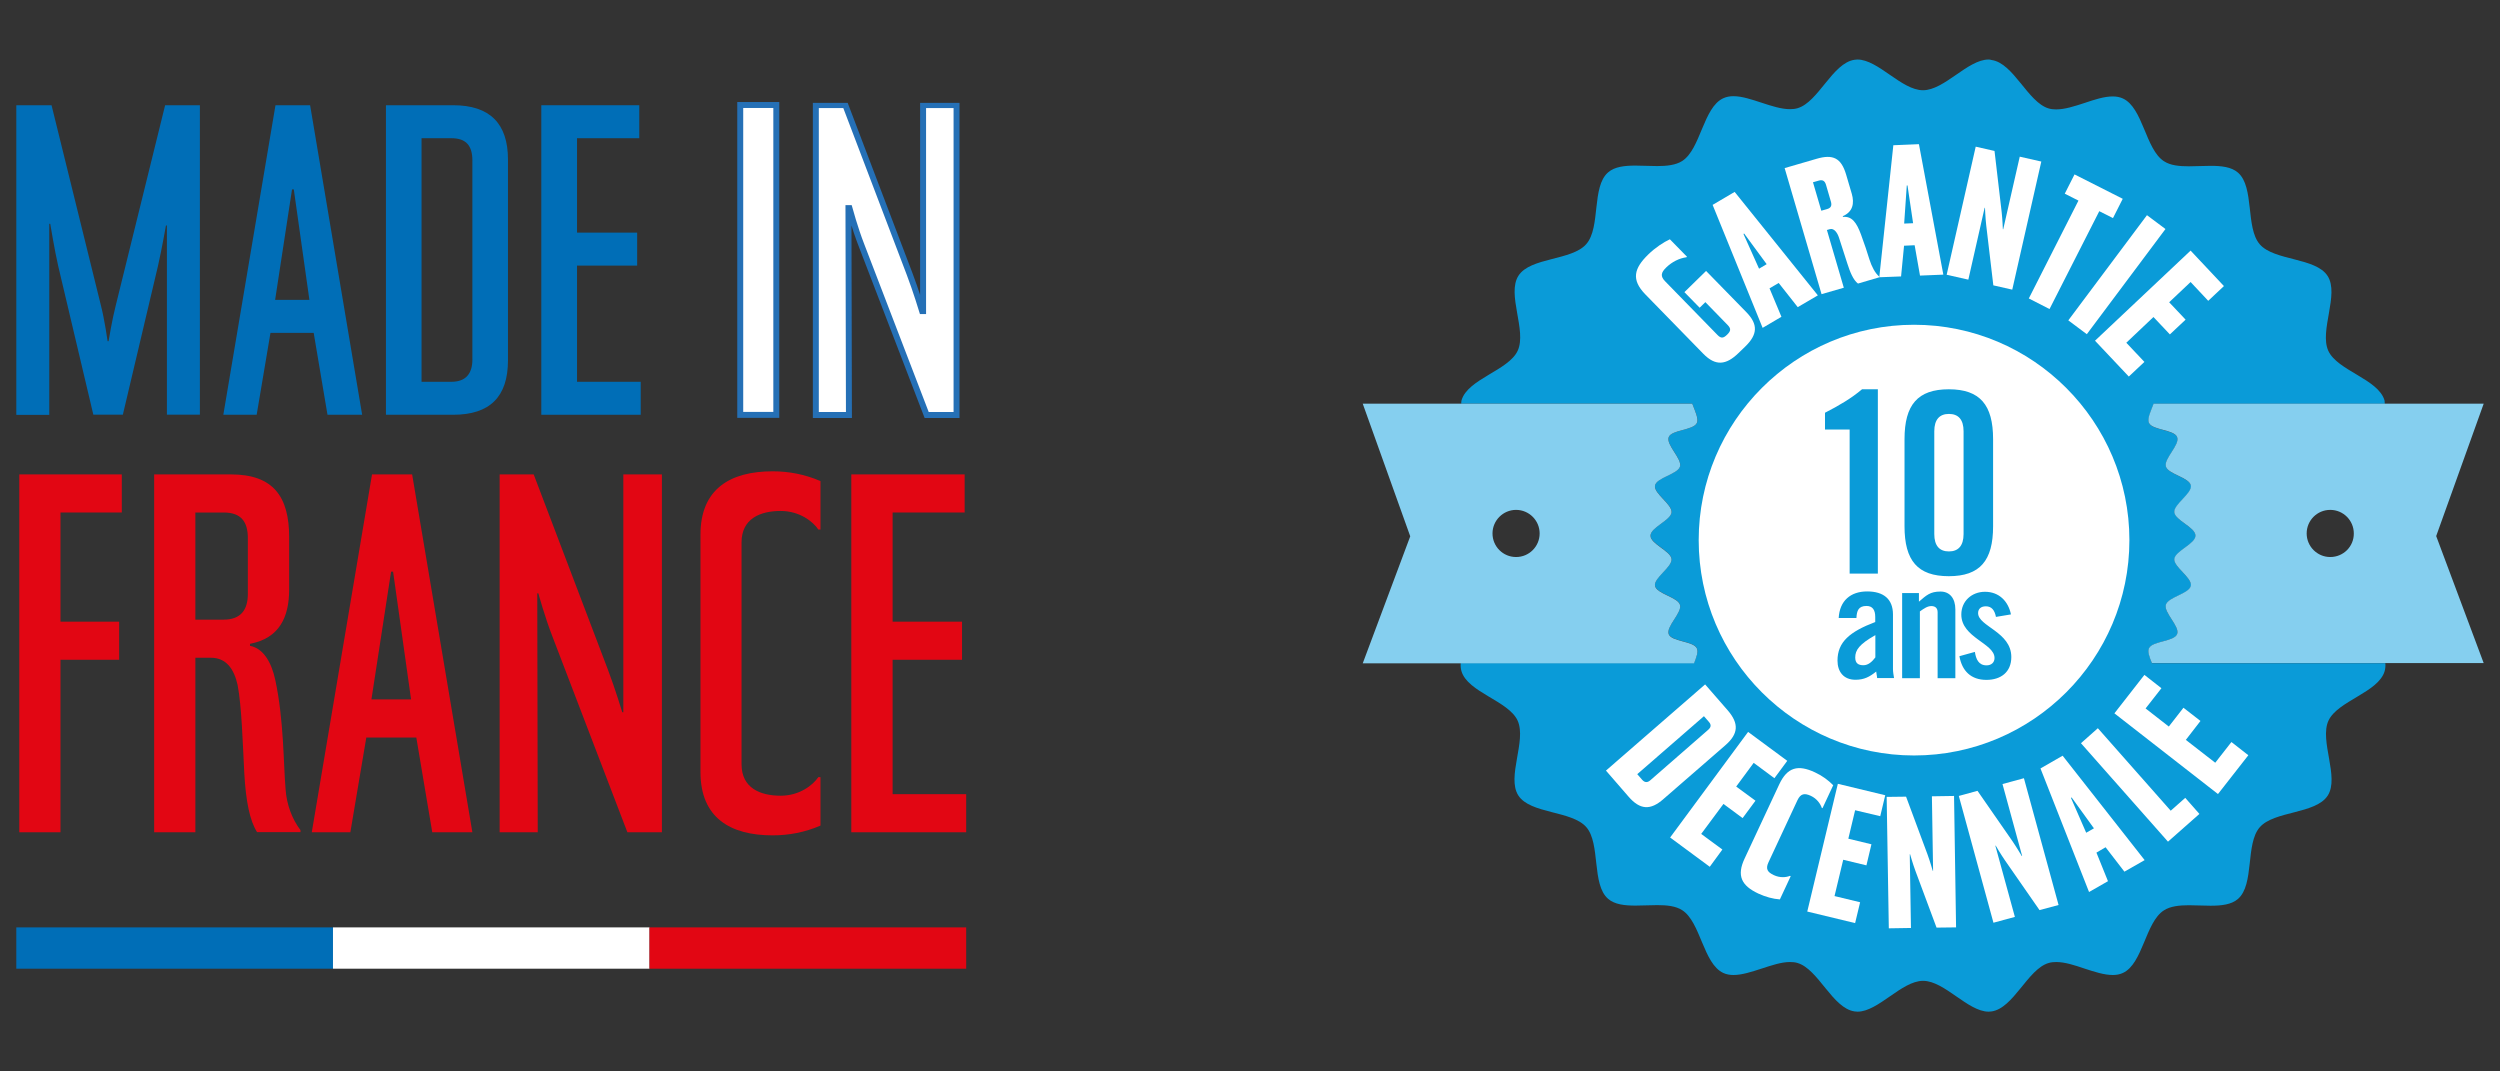
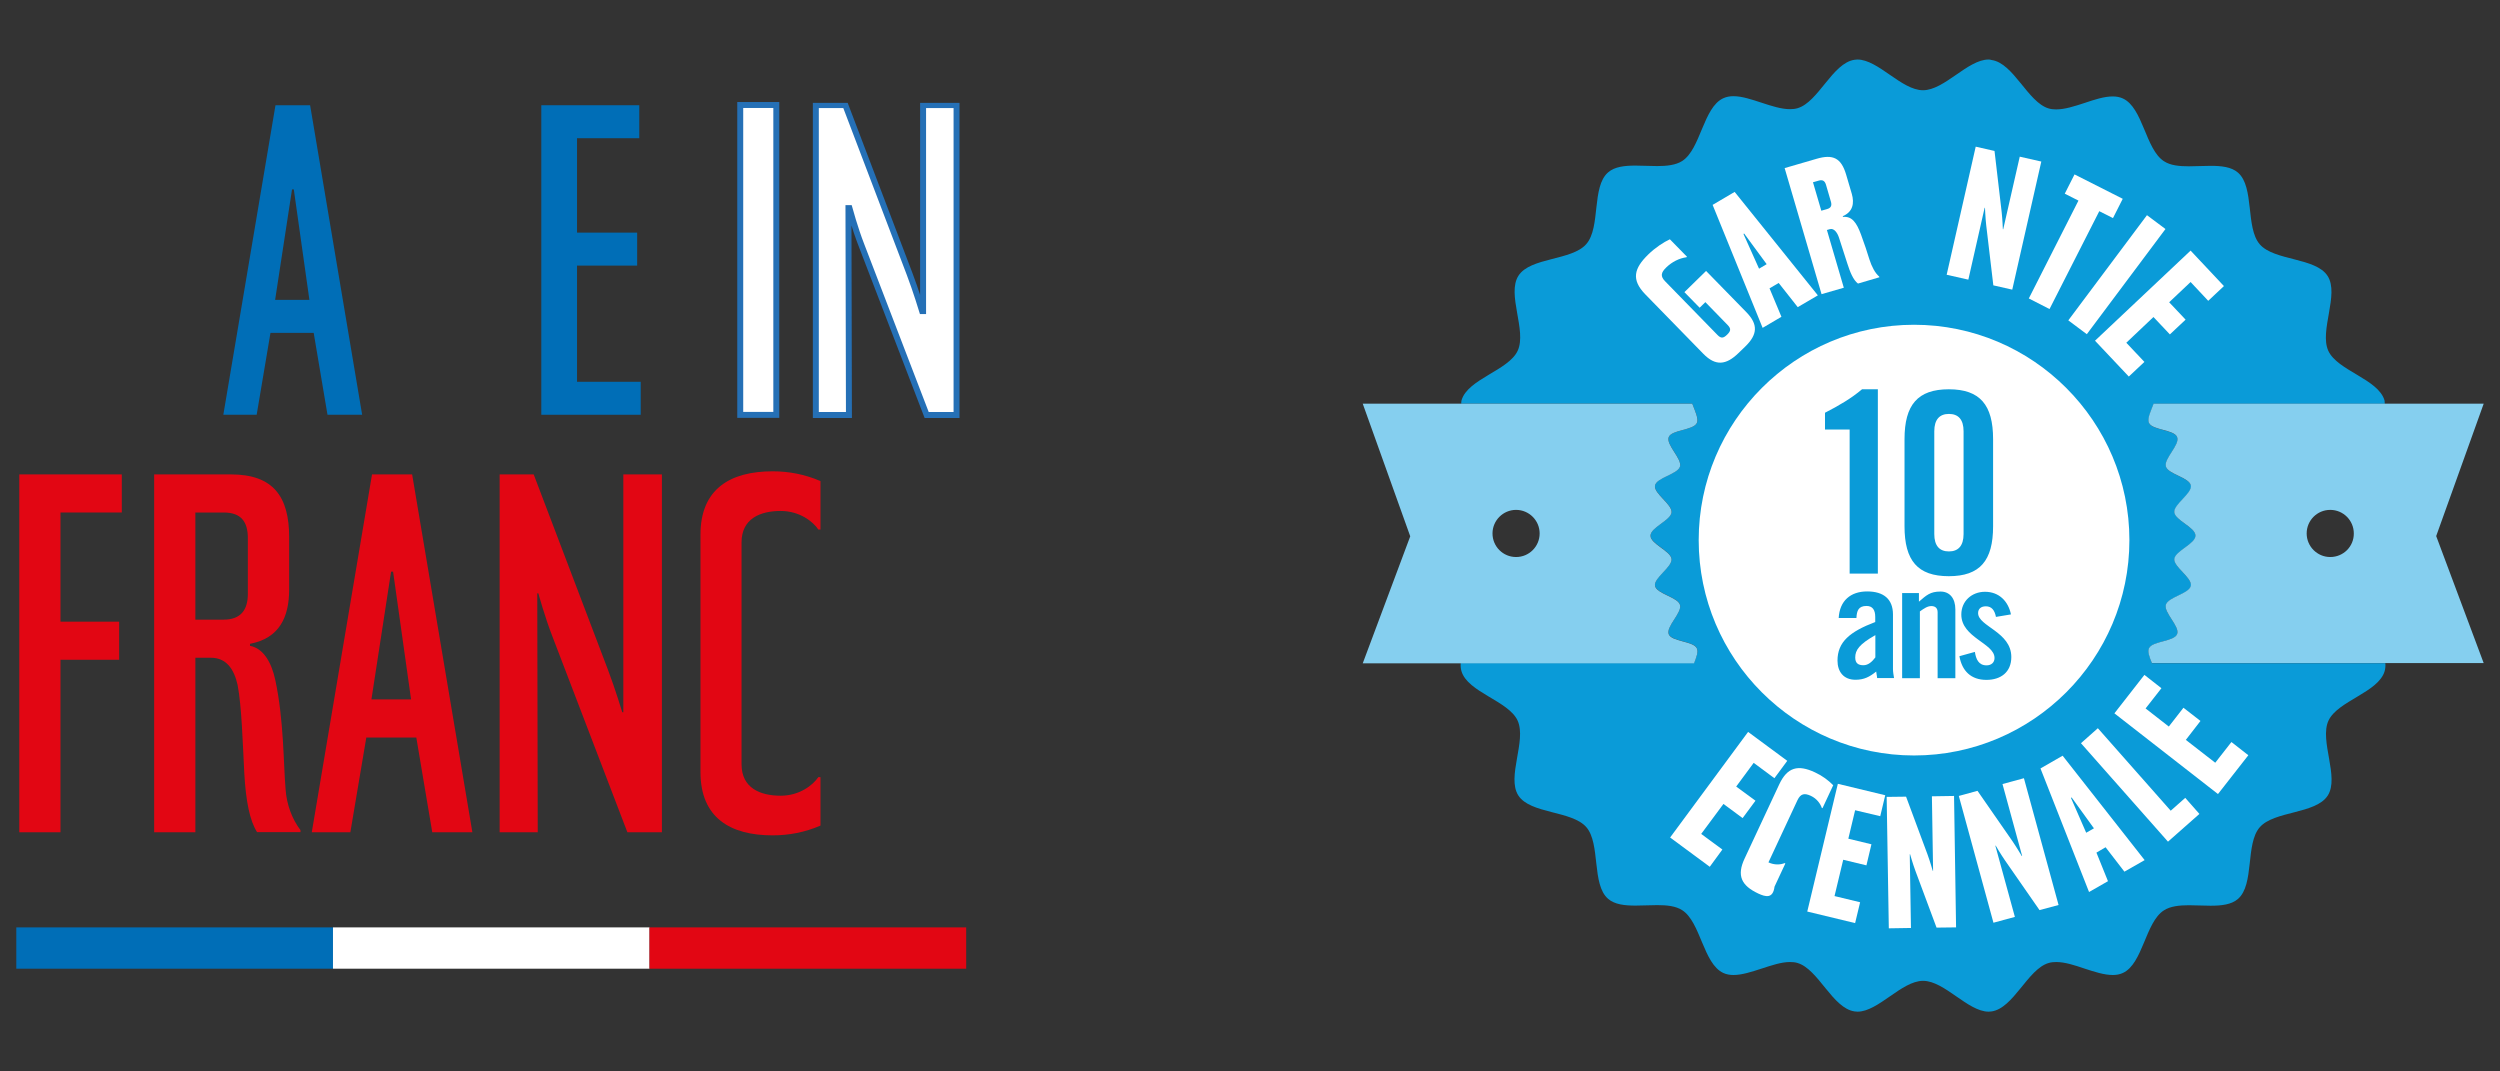
<svg xmlns="http://www.w3.org/2000/svg" xmlns:xlink="http://www.w3.org/1999/xlink" id="Calque_1" x="0px" y="0px" viewBox="0 0 210 90" style="enable-background:new 0 0 210 90;" xml:space="preserve">
  <rect x="0" y="0" width="210" height="90" fill="#333333" stroke="none" />
  <style type="text/css">	.st0{fill:#0A9BD8;}	.st1{fill:#FFFFFF;}	.st2{fill:#85CFEF;}	.st3{clip-path:url(#SVGID_2_);fill:#006EB7;}	.st4{fill:#006EB7;}	.st5{clip-path:url(#SVGID_4_);fill:#006EB7;}	.st6{fill:none;stroke:#2570B6;stroke-width:0.5;stroke-miterlimit:10;}	.st7{clip-path:url(#SVGID_6_);fill:#FFFFFF;}	.st8{clip-path:url(#SVGID_6_);fill:none;stroke:#2570B6;stroke-width:0.5;stroke-miterlimit:10;}	.st9{fill:#E20613;}	.st10{clip-path:url(#SVGID_8_);fill:#E20613;}	.st11{clip-path:url(#SVGID_10_);fill:#E20613;}</style>
  <g>
    <g>
      <g>
        <path class="st0" d="M167.04,5c-1.75,0-3.71,2.58-5.51,2.58c-1.8,0-3.76-2.58-5.51-2.58c-0.08,0-0.16,0.01-0.23,0.02    c-1.86,0.26-3.04,3.56-4.8,4.07c-0.2,0.06-0.41,0.08-0.63,0.08c-0.73,0-1.56-0.27-2.38-0.54c-0.83-0.27-1.65-0.55-2.37-0.55    c-0.3,0-0.59,0.05-0.85,0.17c-1.69,0.77-1.9,4.27-3.45,5.27c-0.54,0.35-1.3,0.43-2.11,0.43c-0.3,0-0.6-0.01-0.91-0.02    c-0.31-0.01-0.61-0.02-0.91-0.02c-0.91,0-1.75,0.09-2.3,0.57c-1.4,1.21-0.61,4.62-1.83,6.02c-1.21,1.4-4.7,1.1-5.7,2.66    c-1,1.55,0.71,4.6-0.06,6.29c-0.76,1.67-4.19,2.37-4.72,4.17c-0.03,0.09-0.02,0.2-0.03,0.29h19.41c0.22,0.6,0.57,1.26,0.38,1.63    c-0.3,0.61-2.11,0.55-2.36,1.18c-0.24,0.63,1.14,1.81,0.95,2.46c-0.18,0.65-1.98,0.93-2.1,1.6c-0.12,0.66,1.45,1.57,1.39,2.25    c-0.06,0.67-1.77,1.27-1.77,1.96c0,0.68,1.71,1.29,1.77,1.96c0.06,0.68-1.51,1.58-1.39,2.25c0.12,0.67,1.92,0.95,2.1,1.6    c0.19,0.65-1.19,1.84-0.95,2.46c0.25,0.63,2.06,0.58,2.36,1.18c0.15,0.29-0.04,0.78-0.24,1.26H122.7c-0.02,0.23,0,0.45,0.06,0.67    c0.52,1.79,3.95,2.49,4.72,4.16c0.77,1.69-0.94,4.74,0.06,6.29c1.01,1.56,4.49,1.26,5.71,2.66c1.21,1.4,0.43,4.81,1.83,6.02    c0.55,0.48,1.39,0.57,2.3,0.57c0.3,0,0.6-0.01,0.91-0.02c0.3-0.01,0.61-0.02,0.91-0.02c0.81,0,1.56,0.07,2.11,0.43    c1.55,1,1.76,4.49,3.45,5.27c0.26,0.12,0.55,0.17,0.85,0.17c0.72,0,1.54-0.27,2.37-0.54c0.83-0.27,1.65-0.55,2.38-0.55    c0.22,0,0.44,0.02,0.63,0.08c1.76,0.52,2.94,3.81,4.8,4.07c0.08,0.01,0.16,0.02,0.24,0.02c1.75,0,3.71-2.59,5.51-2.59    c1.8,0,3.76,2.59,5.51,2.59c0.08,0,0.16-0.01,0.24-0.02c1.85-0.26,3.04-3.56,4.8-4.07c0.2-0.06,0.41-0.08,0.63-0.08    c0.73,0,1.56,0.27,2.38,0.55c0.83,0.27,1.65,0.54,2.37,0.54c0.31,0,0.59-0.05,0.85-0.17c1.69-0.77,1.89-4.27,3.45-5.26    c0.54-0.35,1.3-0.43,2.1-0.43c0.3,0,0.6,0.01,0.91,0.02c0.3,0.01,0.61,0.02,0.91,0.02c0.91,0,1.75-0.09,2.3-0.57    c1.4-1.21,0.61-4.62,1.83-6.02c1.21-1.39,4.7-1.1,5.71-2.66c1-1.55-0.71-4.6,0.06-6.29c0.77-1.67,4.19-2.37,4.72-4.16    c0.06-0.21,0.08-0.44,0.06-0.67h-19.6c-0.19-0.48-0.38-0.97-0.24-1.26c0.3-0.6,2.11-0.55,2.36-1.18    c0.25-0.63-1.14-1.81-0.95-2.46c0.18-0.65,1.98-0.93,2.11-1.6c0.12-0.66-1.45-1.57-1.39-2.25c0.06-0.67,1.78-1.28,1.78-1.96    c0-0.68-1.71-1.29-1.78-1.96c-0.06-0.68,1.51-1.59,1.39-2.25c-0.13-0.67-1.92-0.95-2.11-1.6c-0.19-0.65,1.2-1.83,0.95-2.46    c-0.25-0.64-2.06-0.58-2.36-1.18c-0.18-0.37,0.16-1.04,0.38-1.63h19.41c-0.01-0.1,0-0.2-0.02-0.29    c-0.53-1.79-3.95-2.49-4.72-4.16c-0.77-1.69,0.94-4.75-0.06-6.29c-1-1.56-4.49-1.26-5.7-2.66c-1.21-1.4-0.43-4.81-1.83-6.02    c-0.55-0.48-1.39-0.57-2.3-0.57c-0.3,0-0.6,0.01-0.91,0.02c-0.3,0.01-0.6,0.02-0.9,0.02c-0.81,0-1.57-0.07-2.11-0.43    c-1.55-1-1.75-4.49-3.45-5.27c-0.26-0.12-0.55-0.17-0.85-0.17c-0.72,0-1.54,0.27-2.37,0.55c-0.83,0.27-1.65,0.54-2.38,0.54    c-0.22,0-0.43-0.02-0.63-0.08c-1.76-0.52-2.94-3.81-4.8-4.07C167.19,5.01,167.12,5,167.04,5" />
        <path class="st1" d="M146.6,29.11l-0.57,0.55c-1.04,1.01-1.92,1.11-2.95,0.06l-4.87-4.99c-1.21-1.24-0.95-2.19,0.24-3.35    c0.58-0.57,1.3-1.04,1.82-1.28l1.44,1.47l-0.05,0.04c-0.59,0.08-1.21,0.38-1.7,0.86c-0.43,0.42-0.52,0.73-0.07,1.18l4.38,4.49    c0.3,0.31,0.5,0.27,0.8-0.02c0.31-0.3,0.36-0.5,0.06-0.81l-1.88-1.93l-0.48,0.47l-1.28-1.31l1.82-1.78l3.37,3.45    C147.7,27.25,147.64,28.1,146.6,29.11" />
      </g>
      <path class="st1" d="M146.51,19.62l-0.06,0.03l1.31,2.92l0.64-0.38L146.51,19.62z M151.01,25.8l-1.6-2.03l-0.77,0.45l1,2.39   l-1.58,0.93l-4.2-10.33l1.85-1.09l6.99,8.69L151.01,25.8z" />
      <g>
        <path class="st1" d="M153.38,15.51c-0.1-0.32-0.28-0.43-0.6-0.34l-0.49,0.14l0.7,2.39l0.49-0.14c0.32-0.09,0.41-0.29,0.32-0.61    L153.38,15.51z M156.07,23.82c-0.4-0.3-0.67-0.98-0.89-1.67c-0.28-0.88-0.43-1.35-0.71-2.2c-0.12-0.36-0.39-0.81-0.77-0.7    l-0.24,0.07l1.42,4.85l-1.87,0.54l-3.1-10.59l2.68-0.78c1.39-0.41,2.07-0.06,2.48,1.31l0.48,1.63c0.23,0.8,0.09,1.52-0.76,1.88    l0.02,0.06c0.76-0.07,1.14,0.48,1.51,1.47c0.3,0.81,0.51,1.45,0.71,2.1c0.2,0.62,0.47,1.14,0.82,1.44l0.02,0.06L156.07,23.82z" />
      </g>
-       <path class="st1" d="M160.23,15.58l-0.06,0l-0.22,3.2l0.75-0.03L160.23,15.58z M161.28,23.15l-0.45-2.55l-0.89,0.04l-0.25,2.58   l-1.83,0.07l1.18-11.09l2.15-0.09l2.05,10.96L161.28,23.15z" />
      <g>
        <path class="st1" d="M167.44,23.97l-0.6-5.07c-0.07-0.62-0.1-1.44-0.1-1.44l-0.03-0.01l-1.37,6.04l-1.82-0.41l2.44-10.76    l1.58,0.36l0.6,5.13c0.07,0.63,0.1,1.44,0.1,1.44l0.03,0.01l1.39-6.1l1.81,0.41l-2.44,10.76L167.44,23.97z" />
      </g>
      <polygon class="st1" points="176.34,17.74 172.16,25.96 170.42,25.07 174.59,16.85 173.44,16.27 174.26,14.65 178.31,16.7    177.49,18.32   " />
      <rect x="172.25" y="22.1" transform="matrix(0.599 -0.801 0.801 0.599 52.858 151.645)" class="st1" width="11.03" height="1.94" />
      <polygon class="st1" points="175.98,28.62 184.01,21.05 186.81,24.03 185.49,25.27 184.01,23.69 182.21,25.39 183.59,26.85    182.27,28.09 180.89,26.63 178.61,28.79 180.13,30.4 178.82,31.63   " />
      <g>
-         <path class="st1" d="M143.48,61.31c0.25-0.22,0.29-0.42,0.06-0.68l-0.41-0.47l-5.6,4.87l0.41,0.47c0.22,0.25,0.45,0.25,0.69,0.04    L143.48,61.31z M136.8,66.92l-1.9-2.19l8.33-7.24l1.9,2.18c0.96,1.11,0.9,1.98-0.21,2.94l-5.18,4.5    C138.64,68.09,137.76,68.03,136.8,66.92" />
-       </g>
+         </g>
      <polygon class="st1" points="140.29,70.35 146.84,61.48 150.13,63.91 149.05,65.37 147.31,64.08 145.84,66.07 147.46,67.26    146.38,68.72 144.77,67.53 142.9,70.05 144.68,71.36 143.62,72.81   " />
      <g>
-         <path class="st1" d="M147.7,75.06c-1.43-0.67-1.83-1.51-1.15-2.95l2.9-6.21c0.68-1.46,1.58-1.69,3.01-1.02    c0.61,0.28,1.13,0.67,1.53,1.08l-0.9,1.93l-0.06-0.03c-0.12-0.35-0.41-0.77-0.92-1.01c-0.52-0.24-0.85-0.2-1.12,0.36l-2.44,5.23    c-0.26,0.56-0.07,0.83,0.45,1.07c0.51,0.24,1.02,0.2,1.36,0.06l0.06,0.03l-0.91,1.95C148.93,75.51,148.31,75.34,147.7,75.06" />
+         <path class="st1" d="M147.7,75.06c-1.43-0.67-1.83-1.51-1.15-2.95l2.9-6.21c0.68-1.46,1.58-1.69,3.01-1.02    c0.61,0.28,1.13,0.67,1.53,1.08l-0.9,1.93l-0.06-0.03c-0.12-0.35-0.41-0.77-0.92-1.01c-0.52-0.24-0.85-0.2-1.12,0.36l-2.44,5.23    c0.51,0.24,1.02,0.2,1.36,0.06l0.06,0.03l-0.91,1.95C148.93,75.51,148.31,75.34,147.7,75.06" />
      </g>
      <polygon class="st1" points="151.81,76.57 154.38,65.84 158.36,66.8 157.94,68.56 155.83,68.06 155.26,70.45 157.2,70.92    156.78,72.69 154.83,72.22 154.1,75.27 156.25,75.79 155.83,77.54   " />
      <g>
        <path class="st1" d="M162.67,77.92l-1.78-4.78c-0.22-0.59-0.44-1.38-0.44-1.38l-0.03,0l0.1,6.19l-1.86,0.03l-0.18-11.04    l1.63-0.02l1.8,4.85c0.22,0.6,0.44,1.38,0.44,1.38h0.03l-0.1-6.26l1.86-0.03l0.17,11.04L162.67,77.92z" />
        <path class="st1" d="M171.32,76.45l-2.91-4.19c-0.36-0.52-0.77-1.23-0.77-1.23l-0.03,0.01l1.64,5.98l-1.8,0.49l-2.91-10.65    l1.57-0.43l2.95,4.25c0.36,0.53,0.77,1.23,0.77,1.23l0.03-0.01l-1.65-6.04l1.8-0.49l2.91,10.65L171.32,76.45z" />
      </g>
      <path class="st1" d="M174.02,66.99l-0.06,0.03l1.28,2.93l0.65-0.37L174.02,66.99z M178.45,73.22l-1.58-2.05l-0.77,0.45l0.97,2.4   l-1.59,0.91l-4.08-10.38l1.86-1.07l6.89,8.77L178.45,73.22z" />
      <polygon class="st1" points="182.11,70.7 174.8,62.43 176.22,61.17 182.34,68.1 183.56,67.02 184.75,68.37   " />
      <polygon class="st1" points="186.31,66.7 177.61,59.92 180.13,56.69 181.56,57.81 180.23,59.51 182.18,61.03 183.41,59.45    184.84,60.56 183.61,62.15 186.08,64.07 187.44,62.33 188.86,63.44   " />
      <g>
        <path class="st2" d="M195.74,46.79c-1.09,0-1.98-0.89-1.98-1.98c0-1.1,0.89-1.98,1.98-1.98c1.1,0,1.98,0.89,1.98,1.98    C197.73,45.91,196.84,46.79,195.74,46.79 M208.63,33.91H180.9c-0.22,0.6-0.57,1.26-0.38,1.63c0.3,0.6,2.12,0.54,2.36,1.18    c0.25,0.63-1.13,1.81-0.95,2.46c0.18,0.65,1.98,0.93,2.1,1.6c0.12,0.66-1.45,1.57-1.39,2.25c0.06,0.67,1.78,1.27,1.78,1.96    s-1.71,1.29-1.78,1.96c-0.06,0.68,1.51,1.58,1.39,2.25c-0.13,0.67-1.92,0.95-2.1,1.6c-0.19,0.65,1.2,1.84,0.95,2.46    c-0.25,0.64-2.06,0.58-2.36,1.18c-0.15,0.29,0.04,0.78,0.24,1.26h27.87l-3.99-10.67L208.63,33.91z" />
        <path class="st2" d="M127.35,46.79c-1.1,0-1.98-0.89-1.98-1.98s0.89-1.98,1.98-1.98s1.98,0.89,1.98,1.98    S128.45,46.79,127.35,46.79 M142.53,54.45c-0.3-0.6-2.12-0.55-2.36-1.18c-0.24-0.63,1.14-1.81,0.95-2.46    c-0.18-0.65-1.98-0.93-2.1-1.6c-0.12-0.66,1.45-1.57,1.39-2.25c-0.06-0.67-1.77-1.27-1.77-1.96s1.71-1.29,1.77-1.96    c0.06-0.68-1.51-1.59-1.39-2.25c0.12-0.67,1.92-0.95,2.1-1.6c0.19-0.65-1.19-1.83-0.95-2.47c0.25-0.63,2.06-0.57,2.36-1.18    c0.18-0.37-0.16-1.04-0.38-1.63h-27.68l3.99,11.14l-3.99,10.67h27.83C142.49,55.23,142.68,54.75,142.53,54.45" />
        <path class="st1" d="M155.84,55.23c0,0.47,0.24,0.65,0.69,0.65c0.41,0,0.74-0.31,1-0.66v-1.87    C156.17,54.12,155.84,54.61,155.84,55.23" />
        <path class="st1" d="M163.71,46.32c0.78,0,1.23-0.47,1.23-1.46v-8.63c0-0.99-0.44-1.46-1.23-1.46c-0.78,0-1.23,0.46-1.23,1.46    v8.63C162.48,45.85,162.92,46.32,163.71,46.32" />
        <path class="st1" d="M166.86,57.11c-1.3,0-2.05-0.75-2.27-1.99l1.3-0.36c0.09,0.6,0.31,1.13,0.98,1.13    c0.39,0,0.67-0.23,0.67-0.62c0-1.24-2.79-1.7-2.79-3.65c0-1.13,0.88-1.91,1.99-1.91c1.17,0,1.95,0.78,2.18,1.9l-1.26,0.21    c-0.11-0.57-0.37-0.89-0.85-0.89c-0.39,0-0.65,0.2-0.65,0.57c0,1.12,2.79,1.57,2.79,3.69C168.95,56.46,168.07,57.11,166.86,57.11     M164.25,56.97h-1.49v-5.54c0-0.36-0.21-0.52-0.53-0.52c-0.32,0-0.61,0.2-0.96,0.45v5.61h-1.49v-7.15h1.41v0.72    c0.62-0.53,0.94-0.85,1.81-0.85c0.78,0,1.25,0.57,1.25,1.5V56.97z M157.68,56.97c-0.01-0.2-0.07-0.39-0.08-0.56    c-0.56,0.45-1.02,0.69-1.74,0.69c-1.01,0-1.51-0.69-1.51-1.61c0-1.57,1.04-2.43,3.17-3.24v-0.43c0-0.6-0.24-0.92-0.73-0.92    c-0.68,0-0.82,0.4-0.85,1.01h-1.49c0.08-1.45,1-2.23,2.39-2.23c1.38,0,2.17,0.64,2.17,1.94v4.58c0,0.23,0.05,0.52,0.09,0.76    H157.68z M153.3,34.67c1.16-0.59,2.24-1.23,3.11-1.97h1.33v15.48h-2.37v-12.1h-2.07V34.67z M159.98,36.89    c0-2.88,1.1-4.19,3.72-4.19c2.62,0,3.72,1.31,3.72,4.19v7.32c0,2.88-1.1,4.19-3.72,4.19c-2.62,0-3.72-1.31-3.72-4.19V36.89z     M160.78,27.28c-9.97,0-18.09,8.12-18.09,18.09s8.11,18.09,18.09,18.09s18.09-8.12,18.09-18.09S170.75,27.28,160.78,27.28" />
      </g>
    </g>
    <g>
      <g>
        <defs>
-           <rect id="SVGID_1_" x="1.37" y="8.64" width="79.79" height="72.73" />
-         </defs>
+           </defs>
        <clipPath id="SVGID_2_">
          <use xlink:href="#SVGID_1_" style="overflow:visible;" />
        </clipPath>
        <path class="st3" d="M14.02,34.84v-15.9h-0.08c0,0-0.34,1.94-0.67,3.4l-2.95,12.49H7.84L4.89,22.35    c-0.3-1.31-0.67-3.55-0.67-3.55H4.14v16.05H1.37V8.84h2.96l4.15,16.83c0.3,1.16,0.56,2.99,0.56,2.99h0.08c0,0,0.3-1.83,0.6-2.99    l4.15-16.83h2.92v25.99H14.02z" />
      </g>
      <path class="st4" d="M24.53,15.91h0.15l1.31,9.28h-2.88L24.53,15.91z M23.14,8.84l-4.38,26h2.8l1.16-6.88h3.63l1.16,6.88h2.91   l-4.37-26H23.14z" />
      <g>
        <defs>
          <rect id="SVGID_3_" x="1.37" y="8.64" width="79.79" height="72.73" />
        </defs>
        <clipPath id="SVGID_4_">
          <use xlink:href="#SVGID_3_" style="overflow:visible;" />
        </clipPath>
-         <path class="st5" d="M39.68,13.48c0-1.2-0.49-1.87-1.76-1.87h-2.51v20.46h2.51c1.23,0,1.76-0.71,1.76-1.87V13.48z M38.07,34.84    h-5.65V8.84h5.65c3.07,0,4.6,1.53,4.6,4.56v16.87C42.67,33.34,41.14,34.84,38.07,34.84" />
      </g>
      <polygon class="st4" points="45.47,8.84 45.47,34.84 53.82,34.84 53.82,32.07 48.47,32.07 48.47,22.31 53.52,22.31 53.52,19.54    48.47,19.54 48.47,11.61 53.7,11.61 53.7,8.84   " />
      <rect x="62.18" y="8.82" class="st1" width="3.03" height="26.03" />
      <rect x="62.18" y="8.82" class="st6" width="3.03" height="26.03" />
      <g>
        <defs>
          <rect id="SVGID_5_" x="1.37" y="8.64" width="79.79" height="72.73" />
        </defs>
        <clipPath id="SVGID_6_">
          <use xlink:href="#SVGID_5_" style="overflow:visible;" />
        </clipPath>
        <path class="st7" d="M77.84,34.86l-5.48-14.27c-0.53-1.35-1.01-3.11-1.01-3.11h-0.08l0.04,17.38h-2.78V8.83h2.48l5.4,14.19    c0.53,1.39,1.05,3.11,1.05,3.11h0.08V8.83h2.81v26.03H77.84z" />
        <path class="st8" d="M77.84,34.86l-5.48-14.27c-0.53-1.35-1.01-3.11-1.01-3.11h-0.08l0.04,17.38h-2.78V8.83h2.48l5.4,14.19    c0.53,1.39,1.05,3.11,1.05,3.11h0.08V8.83h2.81v26.03H77.84z" />
      </g>
      <polygon class="st9" points="1.62,39.85 1.62,69.91 5.08,69.91 5.08,55.42 10.01,55.42 10.01,52.22 5.08,52.22 5.08,43.05    10.23,43.05 10.23,39.85   " />
      <g>
        <defs>
          <rect id="SVGID_7_" x="1.37" y="8.64" width="79.79" height="72.73" />
        </defs>
        <clipPath id="SVGID_8_">
          <use xlink:href="#SVGID_7_" style="overflow:visible;" />
        </clipPath>
        <path class="st10" d="M20.82,45.21c0-1.38-0.56-2.16-2.03-2.16h-2.38v9h2.38c1.43,0,2.03-0.82,2.03-2.16V45.21z M21.6,69.91    c-0.61-0.95-0.95-2.59-1.08-4.97c-0.13-2.51-0.22-5.62-0.56-7.4c-0.3-1.34-0.95-2.29-2.25-2.29h-1.3v14.66h-3.46V39.85h6.45    c3.55,0,4.89,1.86,4.89,5.28v4.37c0,2.34-0.82,4.11-3.29,4.58v0.17c1.17,0.22,1.82,1.47,2.12,2.85c0.73,3.37,0.69,7.14,0.87,9.21    c0.09,1.3,0.56,2.51,1.25,3.42v0.17H21.6z" />
      </g>
      <path class="st9" d="M33.02,48.02h-0.17L31.2,58.75h3.33L33.02,48.02z M36.31,69.91l-1.34-7.96h-4.2l-1.34,7.96h-3.24l5.06-30.06   h3.37l5.06,30.06H36.31z" />
      <g>
        <defs>
          <rect id="SVGID_9_" x="1.37" y="8.64" width="79.79" height="72.73" />
        </defs>
        <clipPath id="SVGID_10_">
          <use xlink:href="#SVGID_9_" style="overflow:visible;" />
        </clipPath>
        <path class="st11" d="M52.7,69.91l-6.31-16.48c-0.61-1.56-1.17-3.59-1.17-3.59h-0.09l0.04,20.07h-3.2V39.85h2.86l6.23,16.39    c0.61,1.6,1.21,3.59,1.21,3.59h0.09V39.85h3.24v30.06H52.7z" />
        <path class="st11" d="M64.9,70.17c-3.55,0-6.06-1.47-6.06-5.32V44.91c0-3.85,2.51-5.32,6.06-5.32c1.38,0,2.72,0.26,4.02,0.82    v4.07h-0.18c-0.43-0.65-1.56-1.56-3.16-1.56c-1.73,0-3.29,0.65-3.29,2.64V64.2c0,1.99,1.56,2.64,3.29,2.64    c1.6,0,2.72-0.91,3.16-1.56h0.18v4.07C67.62,69.91,66.28,70.17,64.9,70.17" />
      </g>
-       <polygon class="st9" points="71.51,39.85 71.51,69.91 81.16,69.91 81.16,66.71 74.98,66.71 74.98,55.42 80.81,55.42 80.81,52.22    74.98,52.22 74.98,43.05 81.03,43.05 81.03,39.85   " />
      <rect x="1.37" y="77.9" class="st4" width="26.6" height="3.47" />
      <rect x="27.97" y="77.9" class="st1" width="26.59" height="3.47" />
      <rect x="54.56" y="77.9" class="st9" width="26.6" height="3.47" />
    </g>
  </g>
</svg>